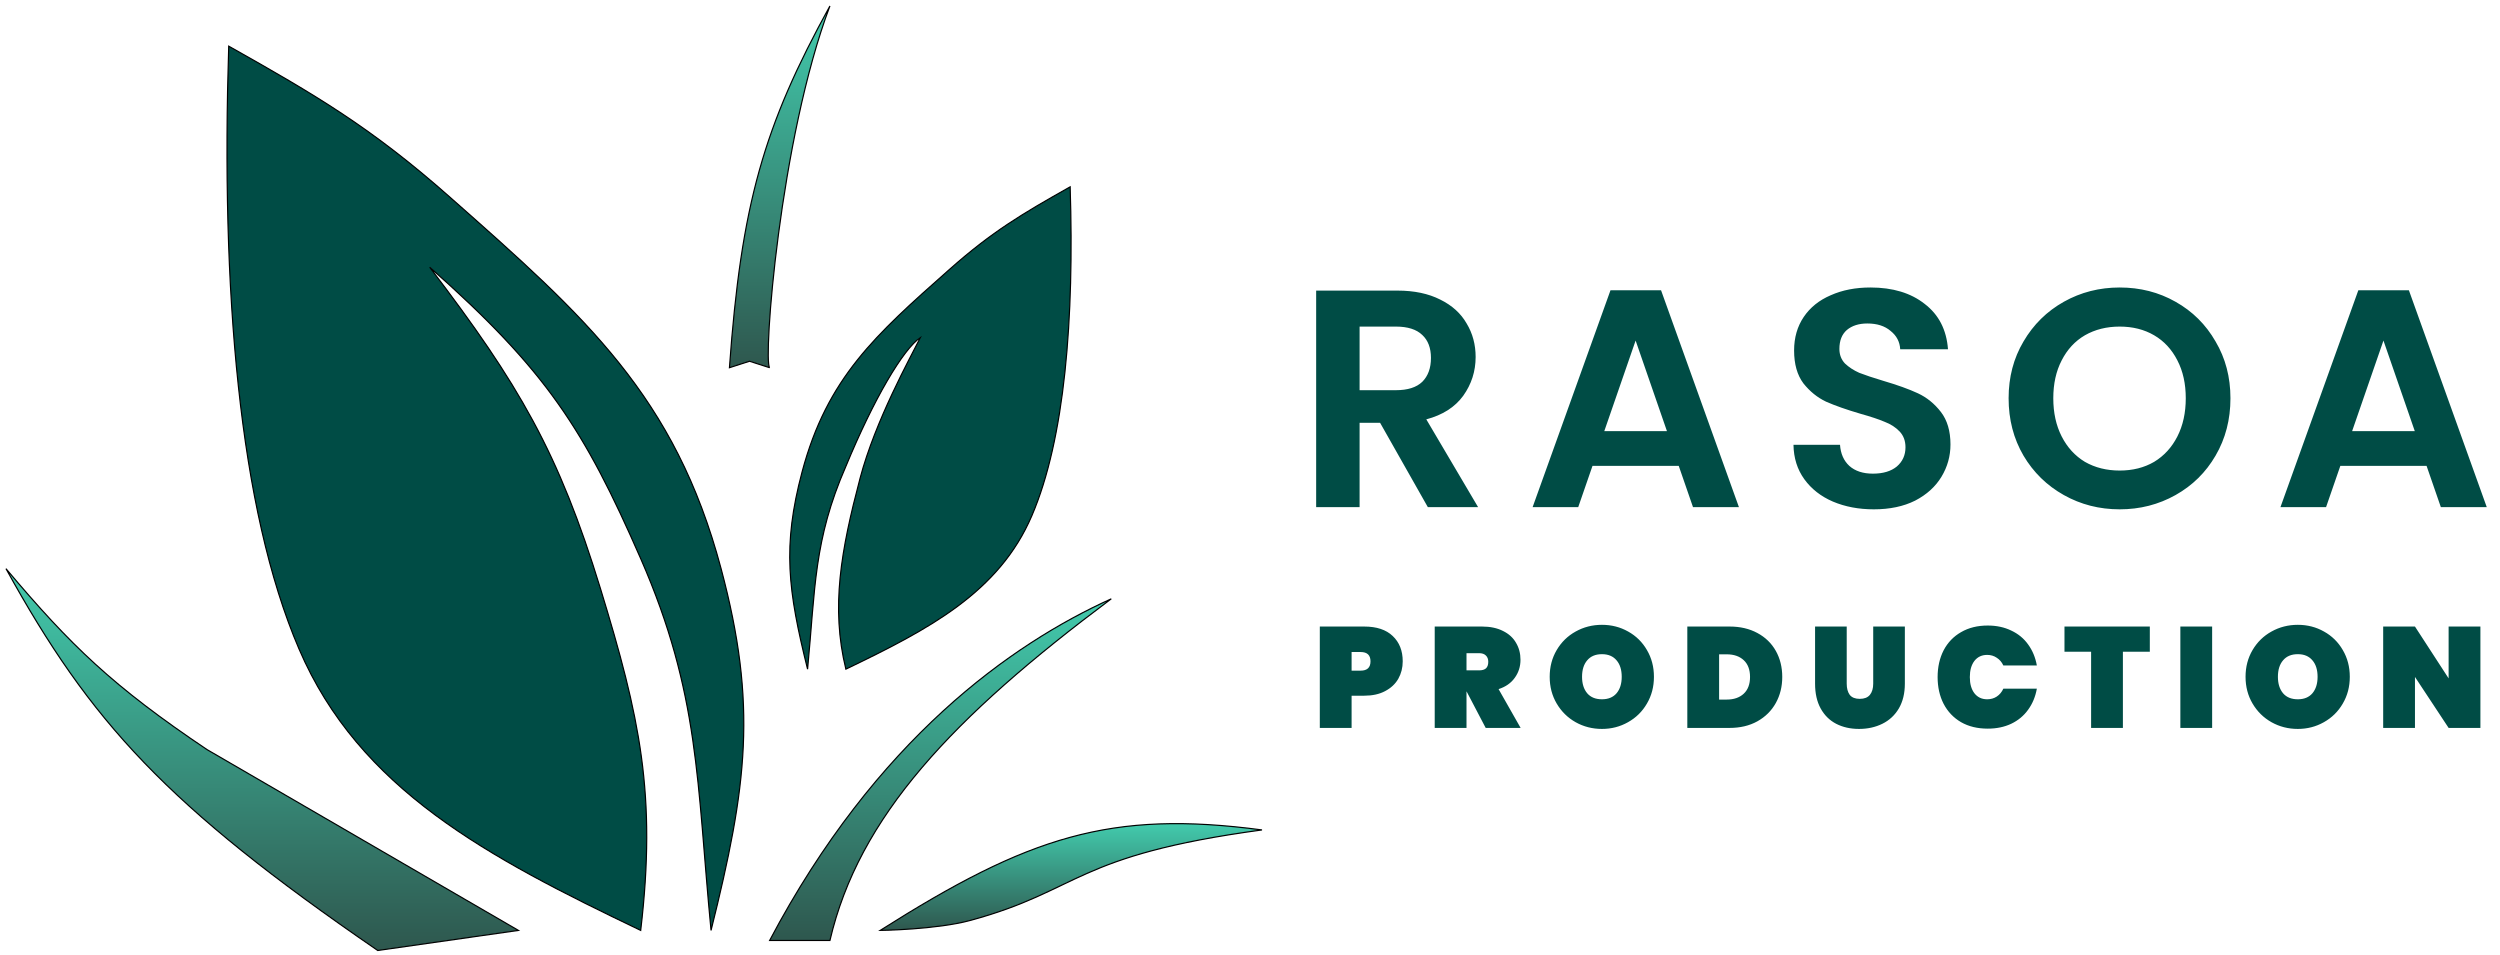
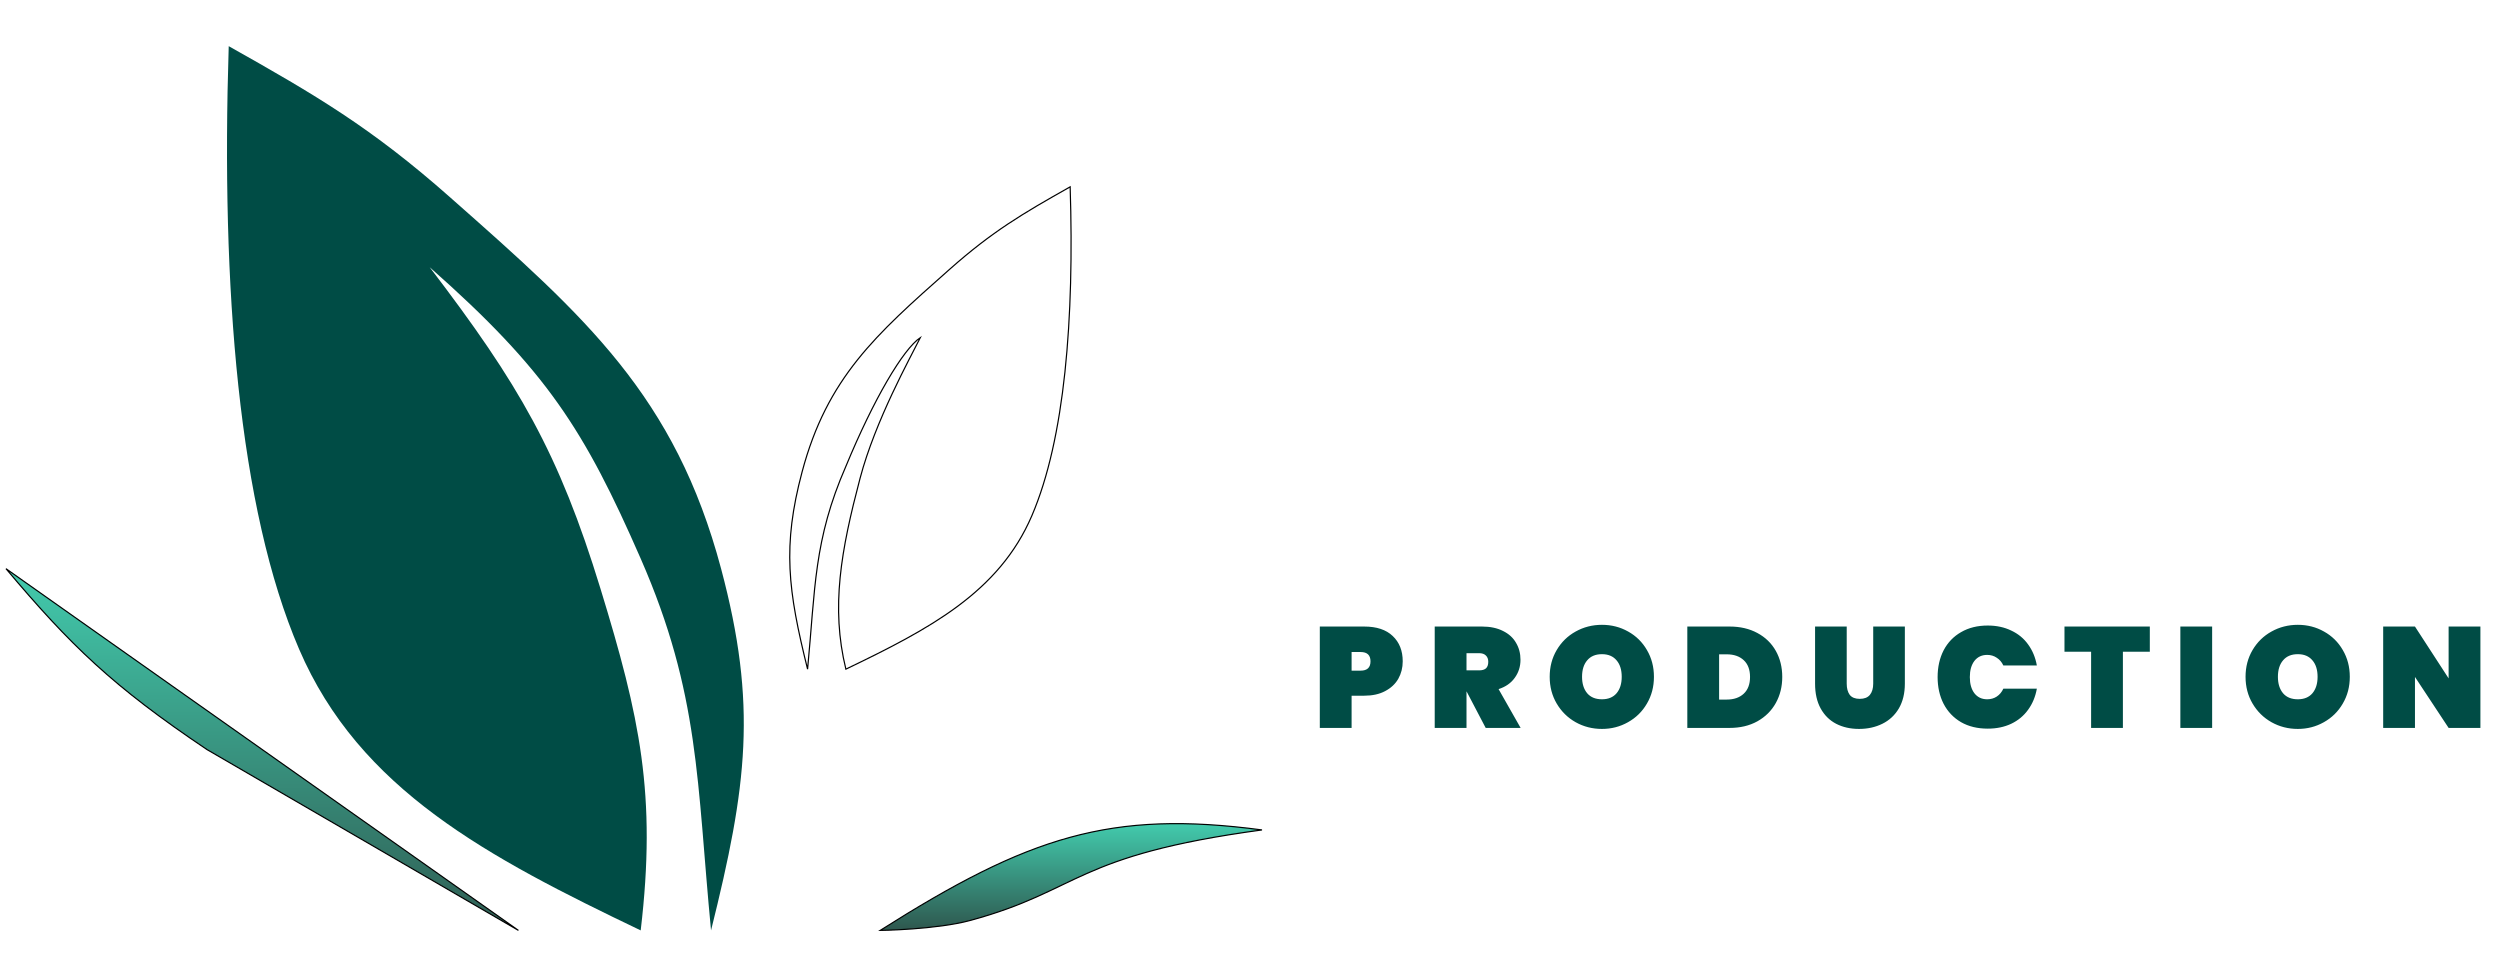
<svg xmlns="http://www.w3.org/2000/svg" width="419" height="160" viewBox="0 0 419 160" fill="none">
-   <path d="M128.992 157.62C146.835 123.874 169.57 107.923 186.251 100.361C159.573 120.28 143.932 136.904 139.097 157.62H128.992Z" fill="url(#paint0_linear_948_31)" stroke="black" stroke-width="0.2" />
-   <path d="M1 95.309C15.184 121.018 27.84 134.976 63.311 159.304L86.888 155.936L34.682 125.622C18.884 115.012 11.814 108.16 1 95.309Z" fill="url(#paint1_linear_948_31)" stroke="black" stroke-width="0.2" />
-   <path d="M122.254 61.627C124.233 34.2 128.012 21.113 139.095 1C130.693 23.258 127.868 60.544 128.99 61.627L125.622 60.544L122.254 61.627Z" fill="url(#paint2_linear_948_31)" stroke="black" stroke-width="0.2" />
+   <path d="M1 95.309L86.888 155.936L34.682 125.622C18.884 115.012 11.814 108.16 1 95.309Z" fill="url(#paint1_linear_948_31)" stroke="black" stroke-width="0.2" />
  <path d="M38.334 7.736C37.037 48.364 39.994 85.204 50.122 108.782C60.25 132.359 81.728 143.639 107.381 155.936C110.072 133.145 107.242 120.204 100.645 98.677C93.662 75.892 86.995 64.402 72.015 44.786C91.615 62.086 97.941 72.052 107.381 93.625C117.31 116.313 116.774 131.121 119.17 155.936C125.226 131.642 126.956 118.195 120.854 95.309C113.144 66.392 98.138 53.131 75.813 33.402L75.356 32.998C62.241 21.407 52.946 15.957 38.334 7.736Z" fill="#004C45" />
-   <path d="M75.356 32.998C62.241 21.407 52.946 15.957 38.334 7.736C37.037 48.364 39.994 85.204 50.122 108.782C60.25 132.359 81.728 143.639 107.381 155.936C110.072 133.145 107.242 120.204 100.645 98.677C93.662 75.892 86.995 64.402 72.015 44.786C91.615 62.086 97.941 72.052 107.381 93.625C117.31 116.313 116.774 131.121 119.17 155.936C125.226 131.642 126.956 118.195 120.854 95.309C113.144 66.392 98.138 53.131 75.813 33.402M75.356 32.998L75.813 33.402M75.356 32.998C75.508 33.133 75.661 33.268 75.813 33.402" stroke="black" stroke-width="0.2" />
-   <path d="M179.359 31.314C180.065 53.474 178.455 73.569 172.941 86.429C167.427 99.289 155.734 105.442 141.768 112.15C139.229 101.758 140.95 92.267 144.15 80.152C146.708 70.467 152.57 59.943 154.254 56.575C151.383 58.501 146.448 66.842 141.768 78.162C136.363 90.537 136.655 98.614 135.35 112.15C132.053 98.898 131.111 91.564 134.433 79.08C138.631 63.308 146.801 56.074 158.955 45.313L159.204 45.092C166.344 38.77 171.404 35.797 179.359 31.314Z" fill="#004C45" />
  <path d="M159.204 45.092C166.344 38.77 171.404 35.797 179.359 31.314C180.065 53.474 178.455 73.569 172.941 86.429C167.427 99.289 155.734 105.442 141.768 112.15C139.229 101.758 140.95 92.267 144.15 80.152C146.708 70.467 152.57 59.943 154.254 56.575C151.383 58.501 146.448 66.842 141.768 78.162C136.363 90.537 136.655 98.614 135.35 112.15C132.053 98.898 131.111 91.564 134.433 79.08C138.631 63.308 146.801 56.074 158.955 45.313M159.204 45.092L158.955 45.313M159.204 45.092C159.12 45.166 159.037 45.24 158.955 45.313" stroke="black" stroke-width="0.2" />
  <path d="M147.516 155.937C172.426 140.167 186.119 135.732 211.511 139.097C179.864 143.386 181.197 149.2 162.672 154.252C156.927 155.819 147.516 155.937 147.516 155.937Z" fill="url(#paint3_linear_948_31)" stroke="black" stroke-width="0.2" />
-   <path d="M239.308 85L231.3 70.856H227.868V85H220.588V48.704H234.212C237.02 48.704 239.412 49.207 241.388 50.212C243.364 51.183 244.837 52.517 245.808 54.216C246.813 55.88 247.316 57.752 247.316 59.832C247.316 62.224 246.623 64.391 245.236 66.332C243.849 68.239 241.787 69.556 239.048 70.284L247.732 85H239.308ZM227.868 65.396H233.952C235.928 65.396 237.401 64.928 238.372 63.992C239.343 63.021 239.828 61.687 239.828 59.988C239.828 58.324 239.343 57.041 238.372 56.14C237.401 55.204 235.928 54.736 233.952 54.736H227.868V65.396ZM281.357 78.084H266.901L264.509 85H256.865L269.917 48.652H278.393L291.445 85H283.749L281.357 78.084ZM279.381 72.26L274.129 57.076L268.877 72.26H279.381ZM314.055 85.364C311.524 85.364 309.236 84.931 307.191 84.064C305.18 83.197 303.586 81.949 302.407 80.32C301.228 78.691 300.622 76.767 300.587 74.548H308.387C308.491 76.039 309.011 77.217 309.947 78.084C310.918 78.951 312.235 79.384 313.899 79.384C315.598 79.384 316.932 78.985 317.903 78.188C318.874 77.356 319.359 76.281 319.359 74.964C319.359 73.889 319.03 73.005 318.371 72.312C317.712 71.619 316.88 71.081 315.875 70.7C314.904 70.284 313.552 69.833 311.819 69.348C309.462 68.655 307.538 67.979 306.047 67.32C304.591 66.627 303.326 65.604 302.251 64.252C301.211 62.865 300.691 61.028 300.691 58.74C300.691 56.591 301.228 54.719 302.303 53.124C303.378 51.529 304.886 50.316 306.827 49.484C308.768 48.617 310.987 48.184 313.483 48.184C317.227 48.184 320.26 49.103 322.583 50.94C324.94 52.743 326.24 55.273 326.483 58.532H318.475C318.406 57.284 317.868 56.261 316.863 55.464C315.892 54.632 314.592 54.216 312.963 54.216C311.542 54.216 310.398 54.58 309.531 55.308C308.699 56.036 308.283 57.093 308.283 58.48C308.283 59.451 308.595 60.265 309.219 60.924C309.878 61.548 310.675 62.068 311.611 62.484C312.582 62.865 313.934 63.316 315.667 63.836C318.024 64.529 319.948 65.223 321.439 65.916C322.93 66.609 324.212 67.649 325.287 69.036C326.362 70.423 326.899 72.243 326.899 74.496C326.899 76.437 326.396 78.24 325.391 79.904C324.386 81.568 322.912 82.903 320.971 83.908C319.03 84.879 316.724 85.364 314.055 85.364ZM355.259 85.364C351.861 85.364 348.741 84.567 345.899 82.972C343.056 81.377 340.803 79.176 339.139 76.368C337.475 73.525 336.643 70.319 336.643 66.748C336.643 63.212 337.475 60.04 339.139 57.232C340.803 54.389 343.056 52.171 345.899 50.576C348.741 48.981 351.861 48.184 355.259 48.184C358.691 48.184 361.811 48.981 364.619 50.576C367.461 52.171 369.697 54.389 371.327 57.232C372.991 60.04 373.823 63.212 373.823 66.748C373.823 70.319 372.991 73.525 371.327 76.368C369.697 79.176 367.461 81.377 364.619 82.972C361.776 84.567 358.656 85.364 355.259 85.364ZM355.259 78.864C357.443 78.864 359.367 78.379 361.031 77.408C362.695 76.403 363.995 74.981 364.931 73.144C365.867 71.307 366.335 69.175 366.335 66.748C366.335 64.321 365.867 62.207 364.931 60.404C363.995 58.567 362.695 57.163 361.031 56.192C359.367 55.221 357.443 54.736 355.259 54.736C353.075 54.736 351.133 55.221 349.435 56.192C347.771 57.163 346.471 58.567 345.535 60.404C344.599 62.207 344.131 64.321 344.131 66.748C344.131 69.175 344.599 71.307 345.535 73.144C346.471 74.981 347.771 76.403 349.435 77.408C351.133 78.379 353.075 78.864 355.259 78.864ZM406.695 78.084H392.239L389.847 85H382.203L395.255 48.652H403.731L416.783 85H409.087L406.695 78.084ZM404.719 72.26L399.467 57.076L394.215 72.26H404.719Z" fill="#004C45" />
  <path d="M235.096 110.84C235.096 111.912 234.848 112.888 234.352 113.768C233.856 114.632 233.12 115.32 232.144 115.832C231.184 116.344 230.016 116.6 228.64 116.6H226.528V122H221.2V105.008H228.64C230.72 105.008 232.312 105.536 233.416 106.592C234.536 107.648 235.096 109.064 235.096 110.84ZM228.04 112.4C229.144 112.4 229.696 111.88 229.696 110.84C229.696 109.8 229.144 109.28 228.04 109.28H226.528V112.4H228.04ZM249.002 122L245.81 115.904H245.786V122H240.458V105.008H248.378C249.754 105.008 250.93 105.256 251.906 105.752C252.882 106.232 253.61 106.896 254.09 107.744C254.586 108.576 254.834 109.52 254.834 110.576C254.834 111.712 254.514 112.72 253.874 113.6C253.25 114.48 252.346 115.112 251.162 115.496L254.858 122H249.002ZM245.786 112.352H247.898C248.41 112.352 248.794 112.24 249.05 112.016C249.306 111.776 249.434 111.408 249.434 110.912C249.434 110.464 249.298 110.112 249.026 109.856C248.77 109.6 248.394 109.472 247.898 109.472H245.786V112.352ZM268.488 122.168C266.888 122.168 265.416 121.792 264.072 121.04C262.744 120.288 261.688 119.248 260.904 117.92C260.12 116.592 259.728 115.096 259.728 113.432C259.728 111.768 260.12 110.272 260.904 108.944C261.688 107.616 262.744 106.584 264.072 105.848C265.416 105.096 266.888 104.72 268.488 104.72C270.088 104.72 271.552 105.096 272.88 105.848C274.208 106.584 275.256 107.616 276.024 108.944C276.808 110.272 277.2 111.768 277.2 113.432C277.2 115.096 276.808 116.592 276.024 117.92C275.256 119.248 274.2 120.288 272.856 121.04C271.528 121.792 270.072 122.168 268.488 122.168ZM268.488 117.2C269.544 117.2 270.36 116.864 270.936 116.192C271.512 115.504 271.8 114.584 271.8 113.432C271.8 112.264 271.512 111.344 270.936 110.672C270.36 109.984 269.544 109.64 268.488 109.64C267.416 109.64 266.592 109.984 266.016 110.672C265.44 111.344 265.152 112.264 265.152 113.432C265.152 114.584 265.44 115.504 266.016 116.192C266.592 116.864 267.416 117.2 268.488 117.2ZM289.874 105.008C291.65 105.008 293.202 105.368 294.53 106.088C295.874 106.808 296.906 107.808 297.626 109.088C298.346 110.368 298.706 111.824 298.706 113.456C298.706 115.072 298.346 116.528 297.626 117.824C296.906 119.12 295.874 120.144 294.53 120.896C293.202 121.632 291.65 122 289.874 122H282.794V105.008H289.874ZM289.394 117.248C290.594 117.248 291.546 116.92 292.25 116.264C292.954 115.608 293.306 114.672 293.306 113.456C293.306 112.24 292.954 111.304 292.25 110.648C291.546 109.992 290.594 109.664 289.394 109.664H288.122V117.248H289.394ZM309.51 105.008V114.584C309.51 115.368 309.678 115.992 310.014 116.456C310.366 116.904 310.926 117.128 311.694 117.128C312.462 117.128 313.03 116.904 313.398 116.456C313.766 115.992 313.95 115.368 313.95 114.584V105.008H319.254V114.584C319.254 116.2 318.918 117.584 318.246 118.736C317.574 119.872 316.654 120.728 315.486 121.304C314.318 121.88 313.014 122.168 311.574 122.168C310.134 122.168 308.854 121.88 307.734 121.304C306.63 120.728 305.766 119.872 305.142 118.736C304.518 117.6 304.206 116.216 304.206 114.584V105.008H309.51ZM324.744 113.48C324.744 111.8 325.08 110.304 325.752 108.992C326.44 107.68 327.416 106.664 328.68 105.944C329.944 105.208 331.432 104.84 333.144 104.84C334.616 104.84 335.928 105.12 337.08 105.68C338.248 106.224 339.192 107 339.912 108.008C340.648 109.016 341.136 110.192 341.376 111.536H335.76C335.504 110.976 335.136 110.544 334.656 110.24C334.192 109.92 333.656 109.76 333.048 109.76C332.152 109.76 331.44 110.096 330.912 110.768C330.4 111.44 330.144 112.344 330.144 113.48C330.144 114.616 330.4 115.52 330.912 116.192C331.44 116.864 332.152 117.2 333.048 117.2C333.656 117.2 334.192 117.048 334.656 116.744C335.136 116.424 335.504 115.984 335.76 115.424H341.376C341.136 116.768 340.648 117.944 339.912 118.952C339.192 119.96 338.248 120.744 337.08 121.304C335.928 121.848 334.616 122.12 333.144 122.12C331.432 122.12 329.944 121.76 328.68 121.04C327.416 120.304 326.44 119.28 325.752 117.968C325.08 116.656 324.744 115.16 324.744 113.48ZM360.31 105.008V109.232H355.798V122H350.47V109.232H346.006V105.008H360.31ZM370.755 105.008V122H365.427V105.008H370.755ZM385.114 122.168C383.514 122.168 382.042 121.792 380.698 121.04C379.37 120.288 378.314 119.248 377.53 117.92C376.746 116.592 376.354 115.096 376.354 113.432C376.354 111.768 376.746 110.272 377.53 108.944C378.314 107.616 379.37 106.584 380.698 105.848C382.042 105.096 383.514 104.72 385.114 104.72C386.714 104.72 388.178 105.096 389.506 105.848C390.834 106.584 391.882 107.616 392.65 108.944C393.434 110.272 393.826 111.768 393.826 113.432C393.826 115.096 393.434 116.592 392.65 117.92C391.882 119.248 390.826 120.288 389.482 121.04C388.154 121.792 386.698 122.168 385.114 122.168ZM385.114 117.2C386.17 117.2 386.986 116.864 387.562 116.192C388.138 115.504 388.426 114.584 388.426 113.432C388.426 112.264 388.138 111.344 387.562 110.672C386.986 109.984 386.17 109.64 385.114 109.64C384.042 109.64 383.218 109.984 382.642 110.672C382.066 111.344 381.778 112.264 381.778 113.432C381.778 114.584 382.066 115.504 382.642 116.192C383.218 116.864 384.042 117.2 385.114 117.2ZM415.716 122H410.388L404.748 113.456V122H399.42V105.008H404.748L410.388 113.696V105.008H415.716V122Z" fill="#004C45" />
  <defs>
    <linearGradient id="paint0_linear_948_31" x1="157.622" y1="100.361" x2="157.622" y2="157.62" gradientUnits="userSpaceOnUse">
      <stop stop-color="#42CBAD" />
      <stop offset="1" stop-color="#2E574E" />
    </linearGradient>
    <linearGradient id="paint1_linear_948_31" x1="43.944" y1="95.309" x2="43.944" y2="159.304" gradientUnits="userSpaceOnUse">
      <stop stop-color="#42CBAD" />
      <stop offset="1" stop-color="#2E574E" />
    </linearGradient>
    <linearGradient id="paint2_linear_948_31" x1="130.674" y1="1" x2="130.674" y2="61.627" gradientUnits="userSpaceOnUse">
      <stop stop-color="#42CBAD" />
      <stop offset="1" stop-color="#2E574E" />
    </linearGradient>
    <linearGradient id="paint3_linear_948_31" x1="179.513" y1="138.041" x2="179.513" y2="155.937" gradientUnits="userSpaceOnUse">
      <stop stop-color="#42CBAD" />
      <stop offset="1" stop-color="#2E574E" />
    </linearGradient>
  </defs>
</svg>